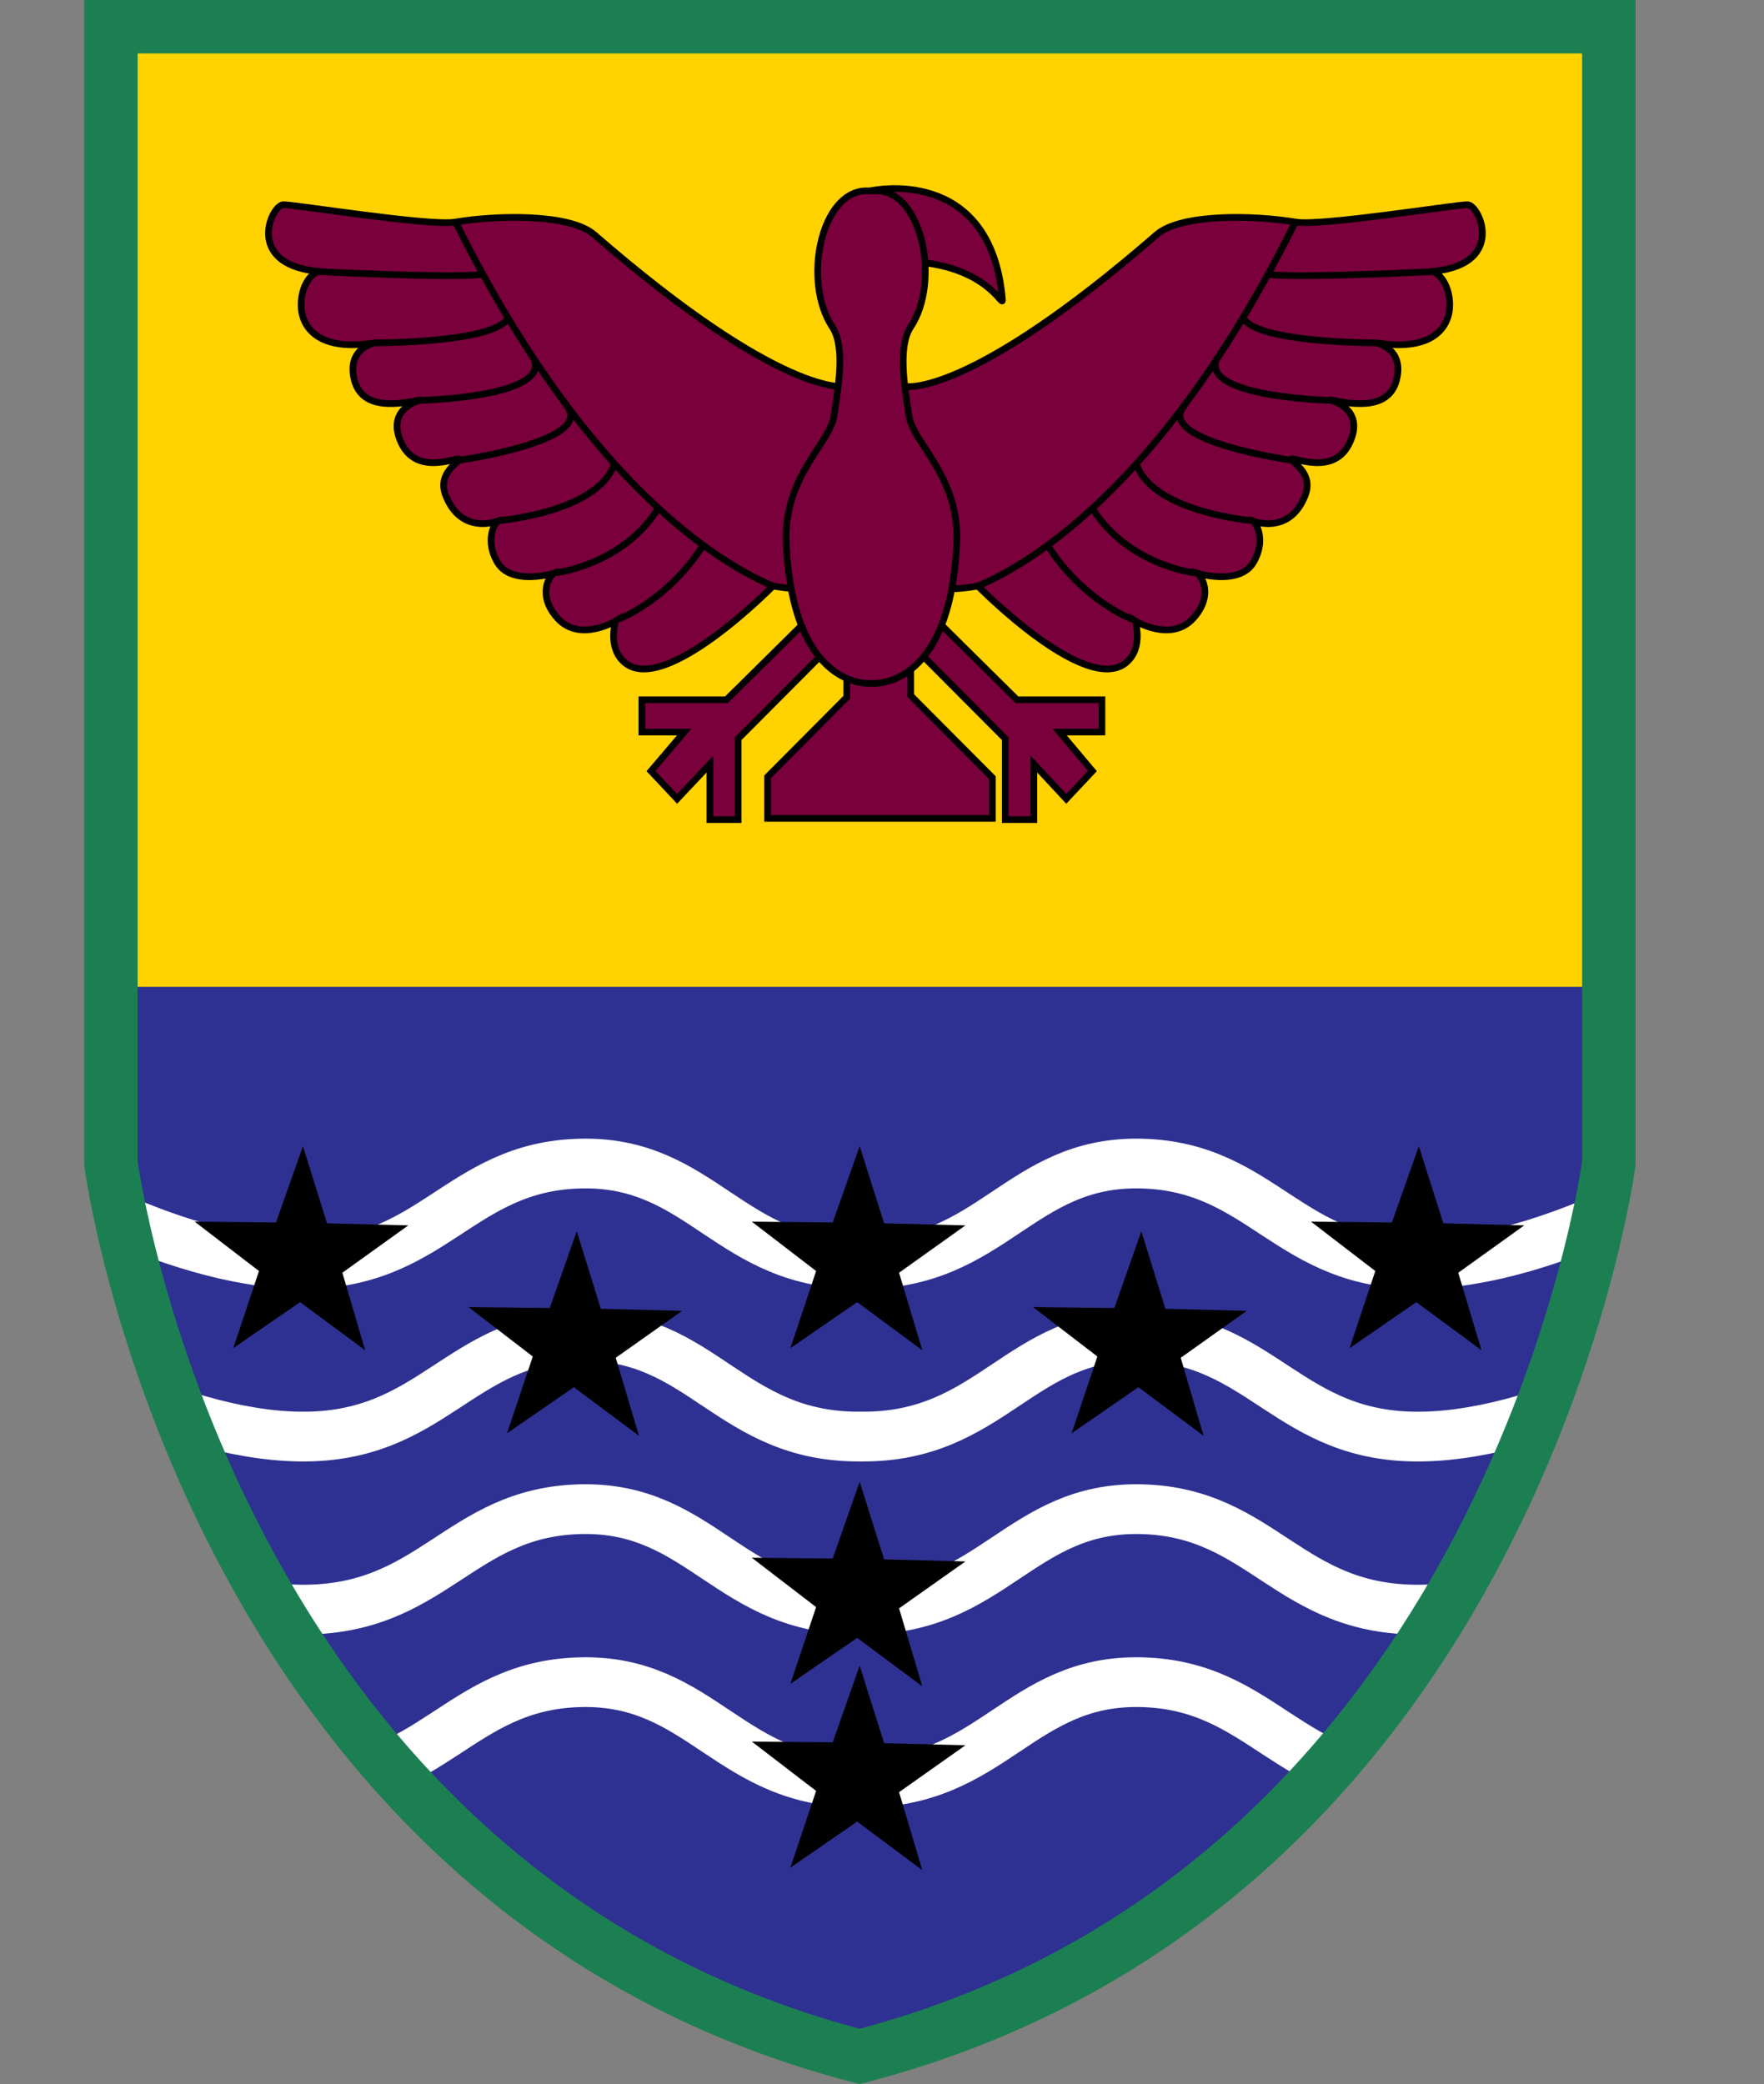
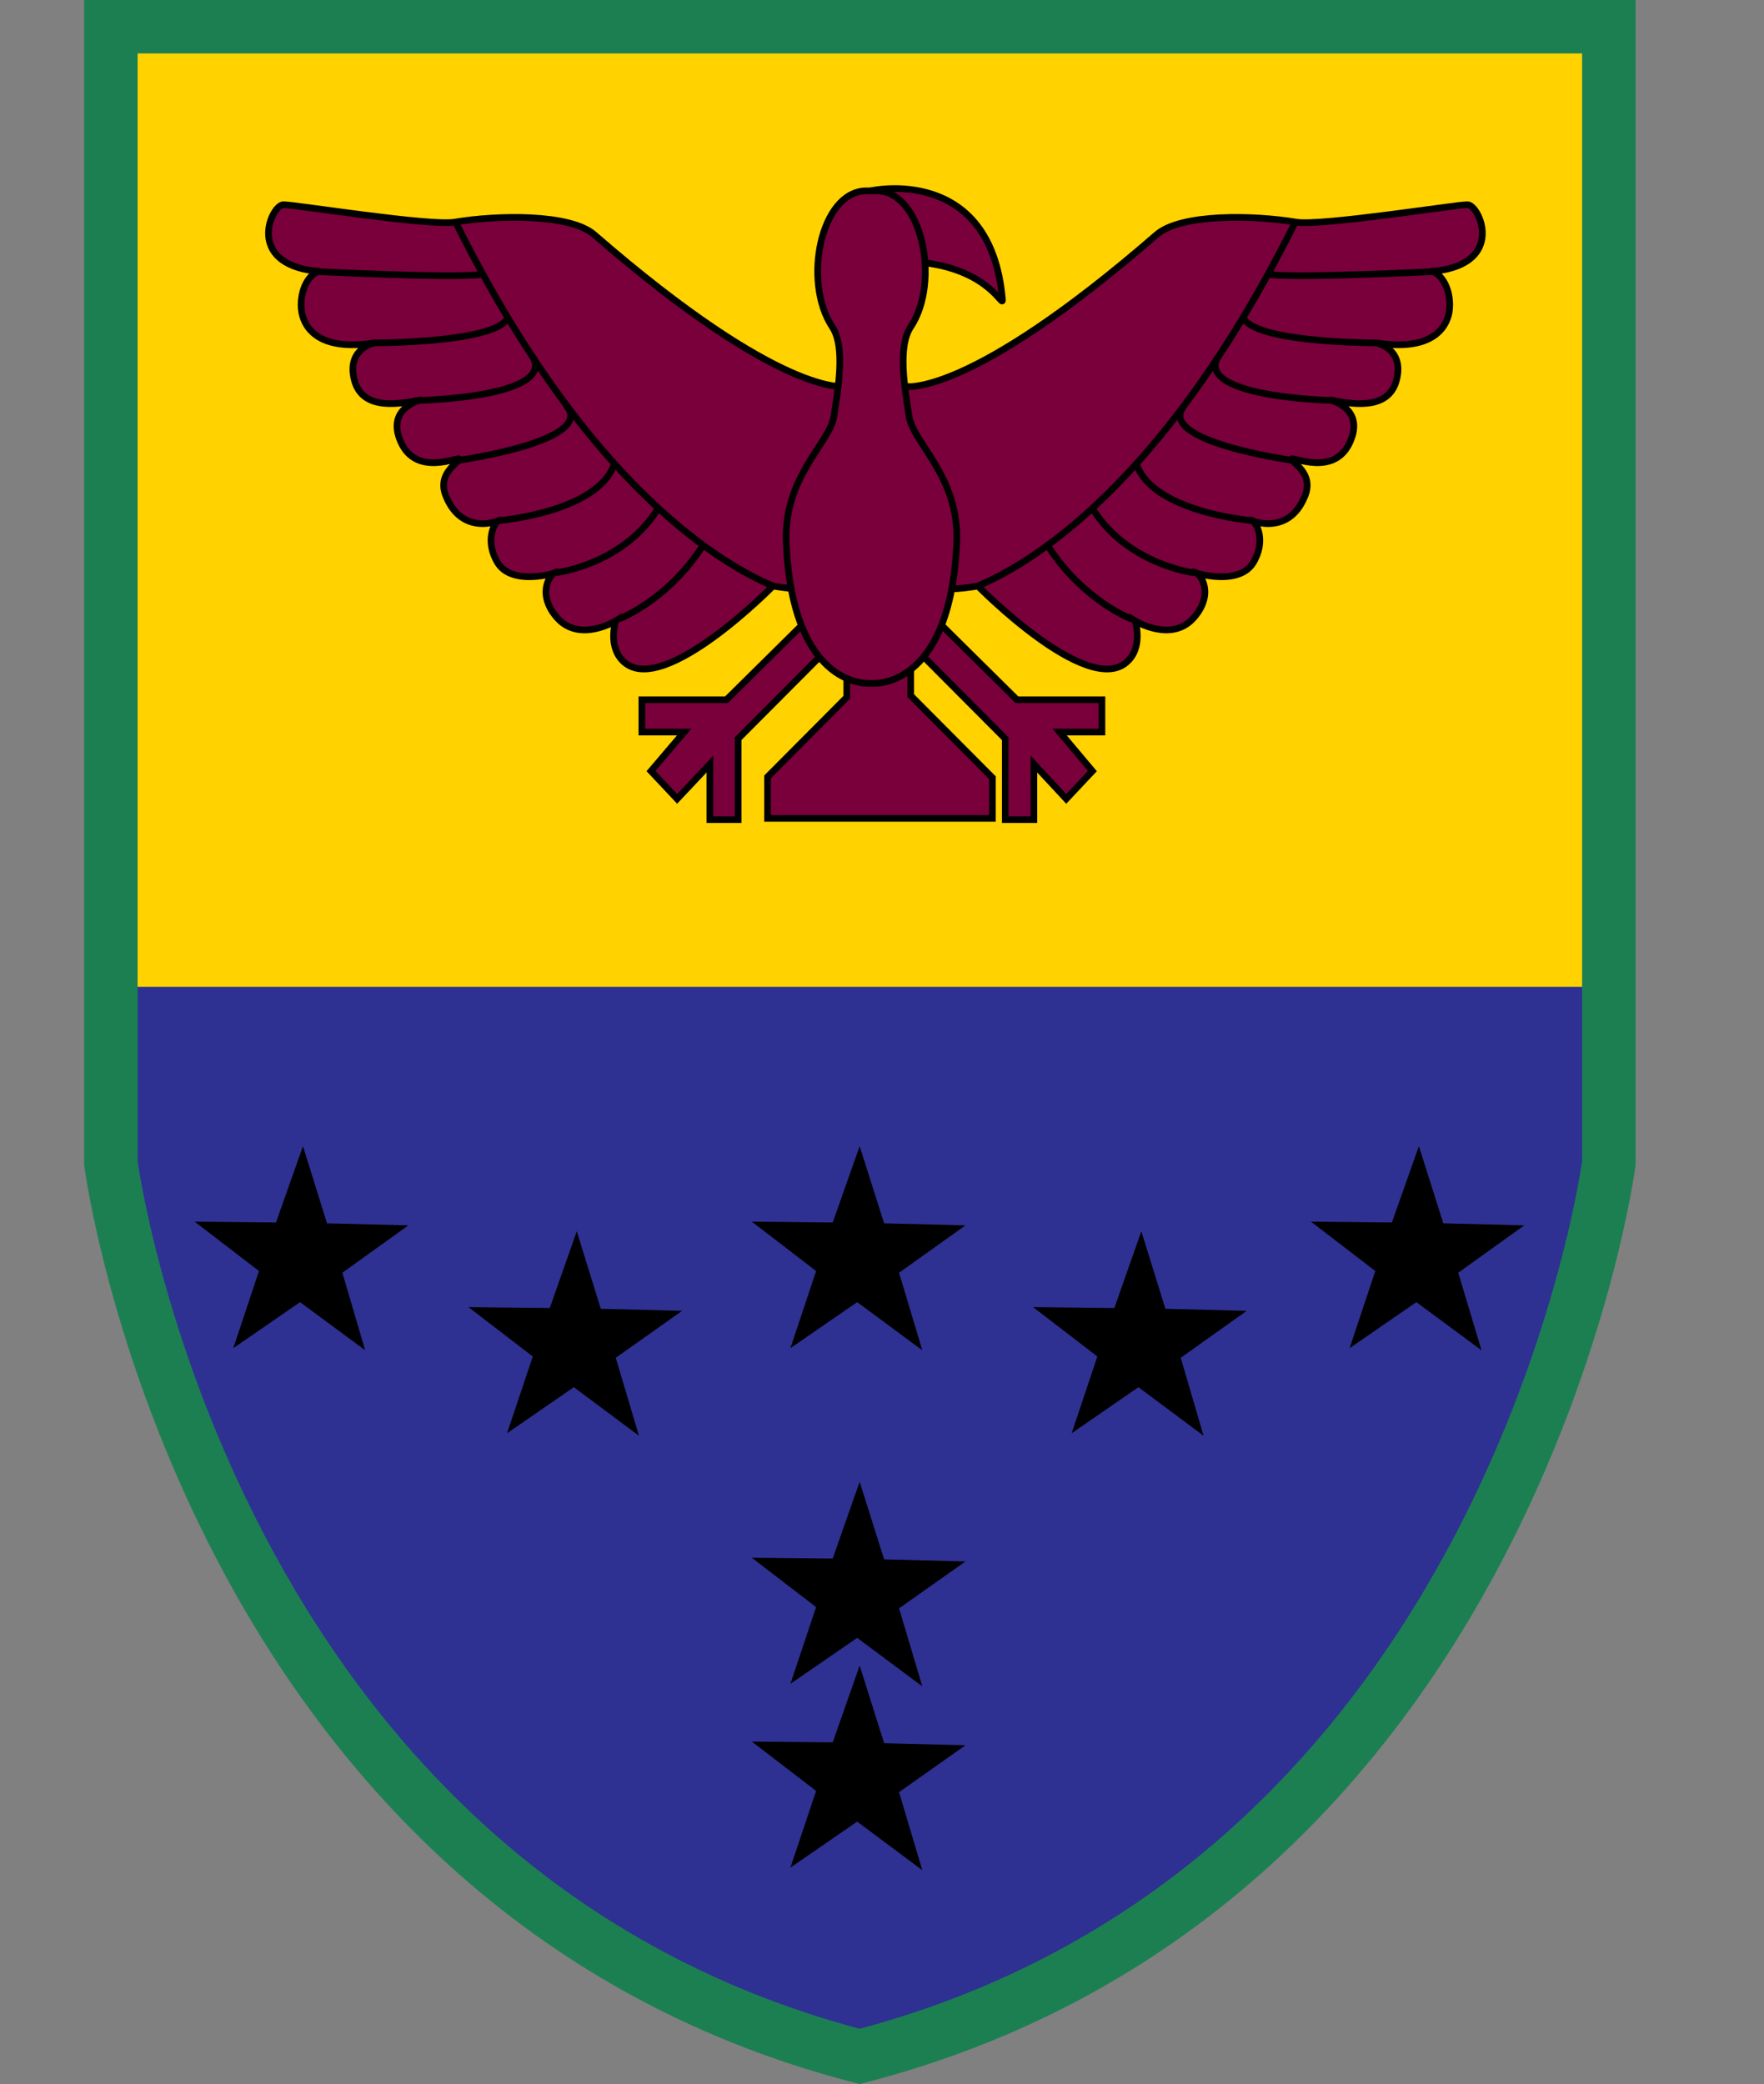
<svg xmlns="http://www.w3.org/2000/svg" viewBox="0 0 425.23 502.3">
  <rect x="0" y="0" width="425.23" height="502.3" fill="#808080" stroke="none" />
  <defs>
    <style>
            .cls-1,.cls-10,.cls-5,.cls-6,.cls-9{fill:none;}.cls-2{fill:#ffd200;}.cls-3{clip-path:url(#clip-path);}.cls-4{fill:#2e3192;}.cls-5{stroke:#fff;stroke-width:11.99px;}.cls-10,.cls-12,.cls-5,.cls-6,.cls-9{stroke-miterlimit:3.86;}.cls-6{stroke:#1c7f52;stroke-width:12.89px;}.cls-12,.cls-7{fill:#7a003c;}.cls-7{fill-rule:evenodd;}.cls-8{clip-path:url(#clip-path-3);}.cls-10,.cls-12,.cls-9{stroke:#000;stroke-width:1.61px;}.cls-10{stroke-linecap:round;}.cls-11{clip-path:url(#clip-path-6);}
        </style>
    <clipPath id="clip-path" transform="translate(20.29)">
      <path class="cls-1" d="M6.44,6.44v273.9s22.8,174.3,180.5,215.3c157.7-41,180.6-215.3,180.6-215.3V6.44Z" />
    </clipPath>
    <clipPath id="clip-path-3" transform="translate(20.29)">
      <path class="cls-1" d="M197.94,93.14s15,3,60.6-36.6c5.9-5.1,23.5-4.7,33.6-3,6.1,1,38.4-4.2,41.3-4.2s9.3,14.1-7.8,16h-.9c3,.8,5,5.4,4.3,9.9-.7,3.9-4.3,9.5-17.5,7.4-2.1-.3,7.1.3,4.8,9-2,7.6-11.3,5.6-15.8,4.8-1.7-.3,8.6,1.2,4.6,10.1-3.8,8.5-13.9,3.4-14.1,4.1s5.6,3.3,3.2,9c-4.2,10.3-14.2,5.3-12.9,5.7s3.7,5.1.4,10.4c-3.9,6.1-16.1,1.7-14.2,2.1s4.9,5.6-.2,11.2c-5.4,5.9-14,.6-14,.6s2.1,6.4-2.1,10c-9.6,8.3-35.8-18.4-35.8-18.4s-6.6,1.2-8.4.4-14.3-46.3-14.3-46.3l5.2-2.2Z" />
    </clipPath>
    <clipPath id="clip-path-6" transform="translate(20.29)">
      <path class="cls-1" d="M183.54,93.14s-15,3-60.6-36.6c-5.9-5.1-23.5-4.7-33.6-3-6.1,1-38.4-4.2-41.3-4.2s-9.3,14.1,7.8,16h.9c-3,.8-5,5.4-4.3,9.9.7,3.9,4.3,9.5,17.5,7.4,2.1-.3-7.1.3-4.8,9,2,7.6,11.3,5.6,15.8,4.8,1.7-.3-8.6,1.2-4.6,10.1,3.8,8.5,13.9,3.4,14.1,4.1s-5.6,3.3-3.2,9c4.2,10.3,14.2,5.3,12.9,5.7s-3.7,5.1-.4,10.4c3.9,6.1,16.1,1.7,14.2,2.1s-4.9,5.6.2,11.2c5.4,5.9,14,.6,14,.6s-2.1,6.4,2.1,10c9.6,8.3,35.8-18.4,35.8-18.4s6.6,1.2,8.4.4,14.3-46.3,14.3-46.3l-5.2-2.2Z" />
    </clipPath>
  </defs>
  <g id="Layer_2" data-name="Layer 2">
    <g id="Layer_1-2" data-name="Layer 1">
      <path class="cls-2" d="M6.44,6.44v273.9s22.8,174.3,180.5,215.3c157.7-41,180.6-215.3,180.6-215.3V6.44Z" transform="translate(20.29)" />
      <g class="cls-3">
        <polygon class="cls-4" points="6.63 237.84 425.23 237.84 425.23 500.14 6.63 500.14 6.63 237.84" />
      </g>
      <g class="cls-3">
-         <path class="cls-5" d="M-17.06,280.54s37,23.7,69.1,24.1,38.2-23.5,67.6-24.2,35.9,24.5,67.6,24.2c31.7.3,38.2-24.9,67.6-24.2s35.5,24.7,67.6,24.2,69.1-24.1,69.1-24.1m-408.6,41.6s37,23.7,69.1,24.1,38.2-23.5,67.6-24.2,35.9,24.5,67.6,24.2c31.7.3,38.2-24.9,67.6-24.2s35.5,24.7,67.6,24.2,69.1-24.1,69.1-24.1m-408.6,41.7s37,23.7,69.1,24.1,38.2-23.5,67.6-24.2,35.9,24.5,67.6,24.2c31.7.3,38.2-24.9,67.6-24.2s35.5,24.7,67.6,24.2,69.1-24.1,69.1-24.1m-408.6,41.7s37,23.7,69.1,24.1,38.2-23.5,67.6-24.2,35.9,24.5,67.6,24.2c31.7.3,38.2-24.9,67.6-24.2s35.5,24.7,67.6,24.2,69.1-24.1,69.1-24.1" transform="translate(20.29)" />
-       </g>
+         </g>
      <path class="cls-6" d="M6.44,6.44v273.9s22.8,174.3,180.5,215.3c157.7-41,180.6-215.3,180.6-215.3V6.44Z" transform="translate(20.29)" />
      <path class="cls-7" d="M197.94,93.14s15,3,60.6-36.6c5.9-5.1,23.5-4.7,33.6-3,6.1,1,38.4-4.2,41.3-4.2s9.3,14.1-7.8,16h-.9c3,.8,5,5.4,4.3,9.9-.7,3.9-4.3,9.5-17.5,7.4-2.1-.3,7.1.3,4.8,9-2,7.6-11.3,5.6-15.8,4.8-1.7-.3,8.6,1.2,4.6,10.1-3.8,8.5-13.9,3.4-14.1,4.1s5.6,3.3,3.2,9c-4.2,10.3-14.2,5.3-12.9,5.7s3.7,5.1.4,10.4c-3.9,6.1-16.1,1.7-14.2,2.1s4.9,5.6-.2,11.2c-5.4,5.9-14,.6-14,.6s2.1,6.4-2.1,10c-9.6,8.3-35.8-18.4-35.8-18.4s-6.6,1.2-8.4.4-14.3-46.3-14.3-46.3l5.2-2.2Z" transform="translate(20.29)" />
      <g class="cls-8">
        <path class="cls-9" d="M327.74,65.34s-35.2,1.8-42.1.8" transform="translate(20.29)" />
      </g>
      <g class="cls-8">
        <path class="cls-10" d="M311.14,82.64s-27.7,0-31.5-5.7m21.8,19.6s-32.6-.6-28.4-10.1m18.1,24.5s-33-4.6-26-13.1m16,27.6s-22.9-2-27.3-13.1m13.6,25.7s-15.5-1.9-24-14.9m8.9,26s-11.5-4.4-19.9-17.4" transform="translate(20.29)" />
      </g>
      <g class="cls-8">
        <path class="cls-9" d="M211.14,142.74s41.1-9.6,80.6-88.8c1.9-3.9,1.3-3.4,1.3-3.4" transform="translate(20.29)" />
      </g>
      <path class="cls-9" d="M197.94,93.14s15,3,60.6-36.6c5.9-5.1,23.5-4.7,33.6-3,6.1,1,38.4-4.2,41.3-4.2s9.3,14.1-7.8,16h-.9c3,.8,5,5.4,4.3,9.9-.7,3.9-4.3,9.5-17.5,7.4-2.1-.3,7.1.3,4.8,9-2,7.6-11.3,5.6-15.8,4.8-1.7-.3,8.6,1.2,4.6,10.1-3.8,8.5-13.9,3.4-14.1,4.1s5.6,3.3,3.2,9c-4.2,10.3-14.2,5.3-12.9,5.7s3.7,5.1.4,10.4c-3.9,6.1-16.1,1.7-14.2,2.1s4.9,5.6-.2,11.2c-5.4,5.9-14,.6-14,.6s2.1,6.4-2.1,10c-9.6,8.3-35.8-18.4-35.8-18.4s-6.6,1.2-8.4.4-14.3-46.3-14.3-46.3l5.2-2.2Z" transform="translate(20.29)" />
      <polygon points="88.03 325.44 72.33 313.84 56.23 324.94 62.43 306.34 46.93 294.44 66.53 294.64 73.03 276.25 78.83 294.84 98.43 295.34 82.53 306.75 88.03 325.44" />
      <polygon points="222.33 325.44 206.63 313.84 190.53 324.94 196.73 306.34 181.23 294.44 200.73 294.64 207.23 276.25 213.13 294.84 232.73 295.34 216.73 306.75 222.33 325.44" />
      <polygon points="357.13 325.44 341.43 313.84 325.33 324.94 331.53 306.34 316.03 294.44 335.53 294.64 342.03 276.25 347.93 294.84 367.43 295.34 351.53 306.75 357.13 325.44" />
      <polygon points="222.33 406.44 206.63 394.75 190.53 405.84 196.73 387.34 181.23 375.44 200.73 375.64 207.23 357.14 213.13 375.84 232.73 376.34 216.73 387.64 222.33 406.44" />
      <polygon points="222.33 450.75 206.63 439.04 190.53 450.14 196.73 431.64 181.23 419.75 200.73 419.94 207.23 401.44 213.13 420.14 232.73 420.64 216.73 431.94 222.33 450.75" />
      <polygon points="154.03 346.04 138.33 334.34 122.23 345.44 128.43 326.94 112.93 315.04 132.53 315.25 139.03 296.75 144.83 315.44 164.43 315.94 148.43 327.25 154.03 346.04" />
      <polygon points="290.13 346.04 274.43 334.34 258.33 345.44 264.53 326.94 249.03 315.04 268.63 315.25 275.13 296.75 280.93 315.44 300.53 315.94 284.63 327.25 290.13 346.04" />
      <path class="cls-7" d="M183.54,93.14s-15,3-60.6-36.6c-5.9-5.1-23.5-4.7-33.6-3-6.1,1-38.4-4.2-41.3-4.2s-9.3,14.1,7.8,16h.9c-3,.8-5,5.4-4.3,9.9.7,3.9,4.3,9.5,17.5,7.4,2.1-.3-7.1.3-4.8,9,2,7.6,11.3,5.6,15.8,4.8,1.7-.3-8.6,1.2-4.6,10.1,3.8,8.5,13.9,3.4,14.1,4.1s-5.6,3.3-3.2,9c4.2,10.3,14.2,5.3,12.9,5.7s-3.7,5.1-.4,10.4c3.9,6.1,16.1,1.7,14.2,2.1s-4.9,5.6.2,11.2c5.4,5.9,14,.6,14,.6s-2.1,6.4,2.1,10c9.6,8.3,35.8-18.4,35.8-18.4s6.6,1.2,8.4.4,14.3-46.3,14.3-46.3l-5.2-2.2Z" transform="translate(20.29)" />
      <g class="cls-11">
        <path class="cls-9" d="M53.74,65.34s35.2,1.8,42.1.8" transform="translate(20.29)" />
      </g>
      <g class="cls-11">
        <path class="cls-10" d="M70.44,82.64s27.7,0,31.5-5.7M80,96.54s32.6-.6,28.4-10.1m-18.1,24.5s33-4.6,26-13.1m-16,27.6s22.9-2,27.3-13.1M114,138s15.5-1.9,24-14.9m-8.9,26s11.5-4.4,19.9-17.4" transform="translate(20.29)" />
      </g>
      <g class="cls-11">
        <path class="cls-9" d="M170.34,142.74s-41.1-9.6-80.6-88.8c-1.9-3.9-1.3-3.4-1.3-3.4" transform="translate(20.29)" />
      </g>
      <path class="cls-9" d="M183.54,93.14s-15,3-60.6-36.6c-5.9-5.1-23.5-4.7-33.6-3-6.1,1-38.4-4.2-41.3-4.2s-9.3,14.1,7.8,16h.9c-3,.8-5,5.4-4.3,9.9.7,3.9,4.3,9.5,17.5,7.4,2.1-.3-7.1.3-4.8,9,2,7.6,11.3,5.6,15.8,4.8,1.7-.3-8.6,1.2-4.6,10.1,3.8,8.5,13.9,3.4,14.1,4.1s-5.6,3.3-3.2,9c4.2,10.3,14.2,5.3,12.9,5.7s-3.7,5.1-.4,10.4c3.9,6.1,16.1,1.7,14.2,2.1s-4.9,5.6.2,11.2c5.4,5.9,14,.6,14,.6s-2.1,6.4,2.1,10c9.6,8.3,35.8-18.4,35.8-18.4s6.6,1.2,8.4.4,14.3-46.3,14.3-46.3l-5.2-2.2Z" transform="translate(20.29)" />
      <path class="cls-12" d="M189.84,45.94s28.6-6.3,31.5,26.1c.3,2.8-2.6-6.7-18.7-8.7-2.4-.2-12.8-17.4-12.8-17.4Z" transform="translate(20.29)" />
      <polygon class="cls-12" points="192.83 151.15 175.13 168.65 154.73 168.65 154.73 176.44 164.93 176.44 156.93 185.84 163.23 192.54 171.13 184.15 171.13 197.54 177.93 197.54 177.93 178.04 201.23 154.65 196.33 149.44 192.83 151.15" />
      <polygon class="cls-12" points="204.13 163.44 204.13 168.04 185.03 187.24 185.03 197.24 239.23 197.24 239.23 187.44 219.53 167.65 219.53 159.04 204.13 163.44" />
      <polygon class="cls-12" points="227.43 151.15 245.13 168.65 265.63 168.65 265.63 176.44 255.43 176.44 263.33 185.84 257.03 192.54 249.23 184.15 249.23 197.54 242.33 197.54 242.33 178.04 219.03 154.65 223.93 149.44 227.43 151.15" />
      <path class="cls-12" d="M191.14,46c10.9.2,15.3,22,8.1,32.8-3.2,4.8-1.4,14.9-.4,21.5s12.2,14.5,11.5,30.6c-1.6,35.8-20.6,33.8-20.6,33.8s-18.9,2-20.5-33.8c-.7-16.1,10.5-24,11.5-30.6s2.8-16.7-.4-21.5c-7.2-10.9-2.8-32.6,8.1-32.8Z" transform="translate(20.29)" />
    </g>
  </g>
</svg>